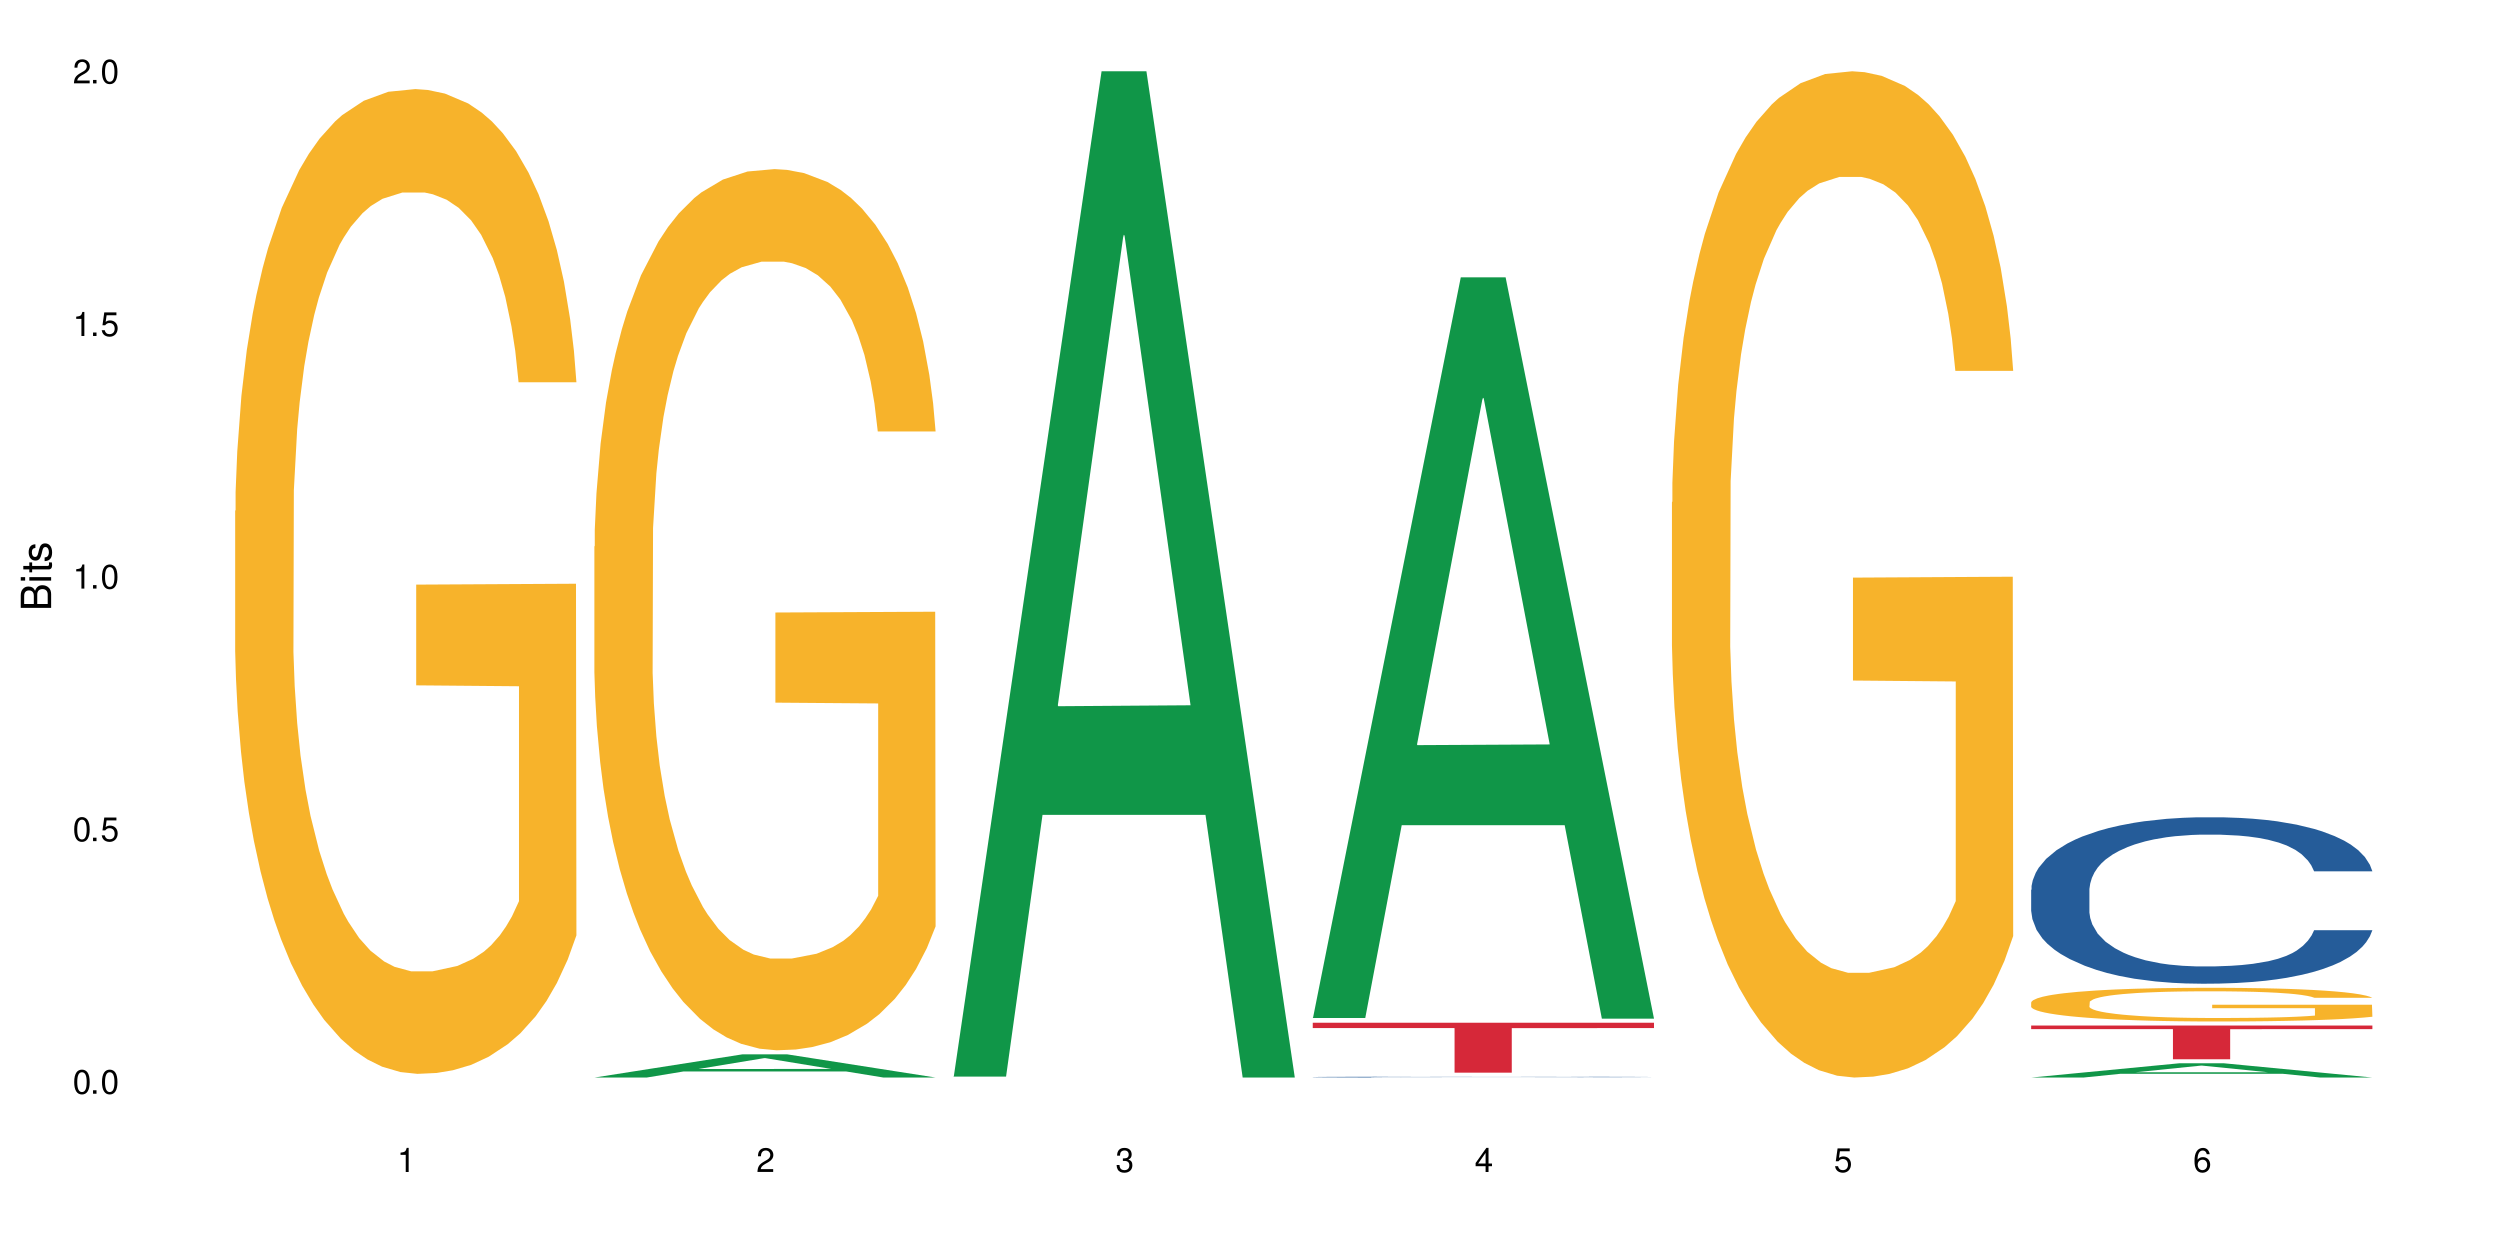
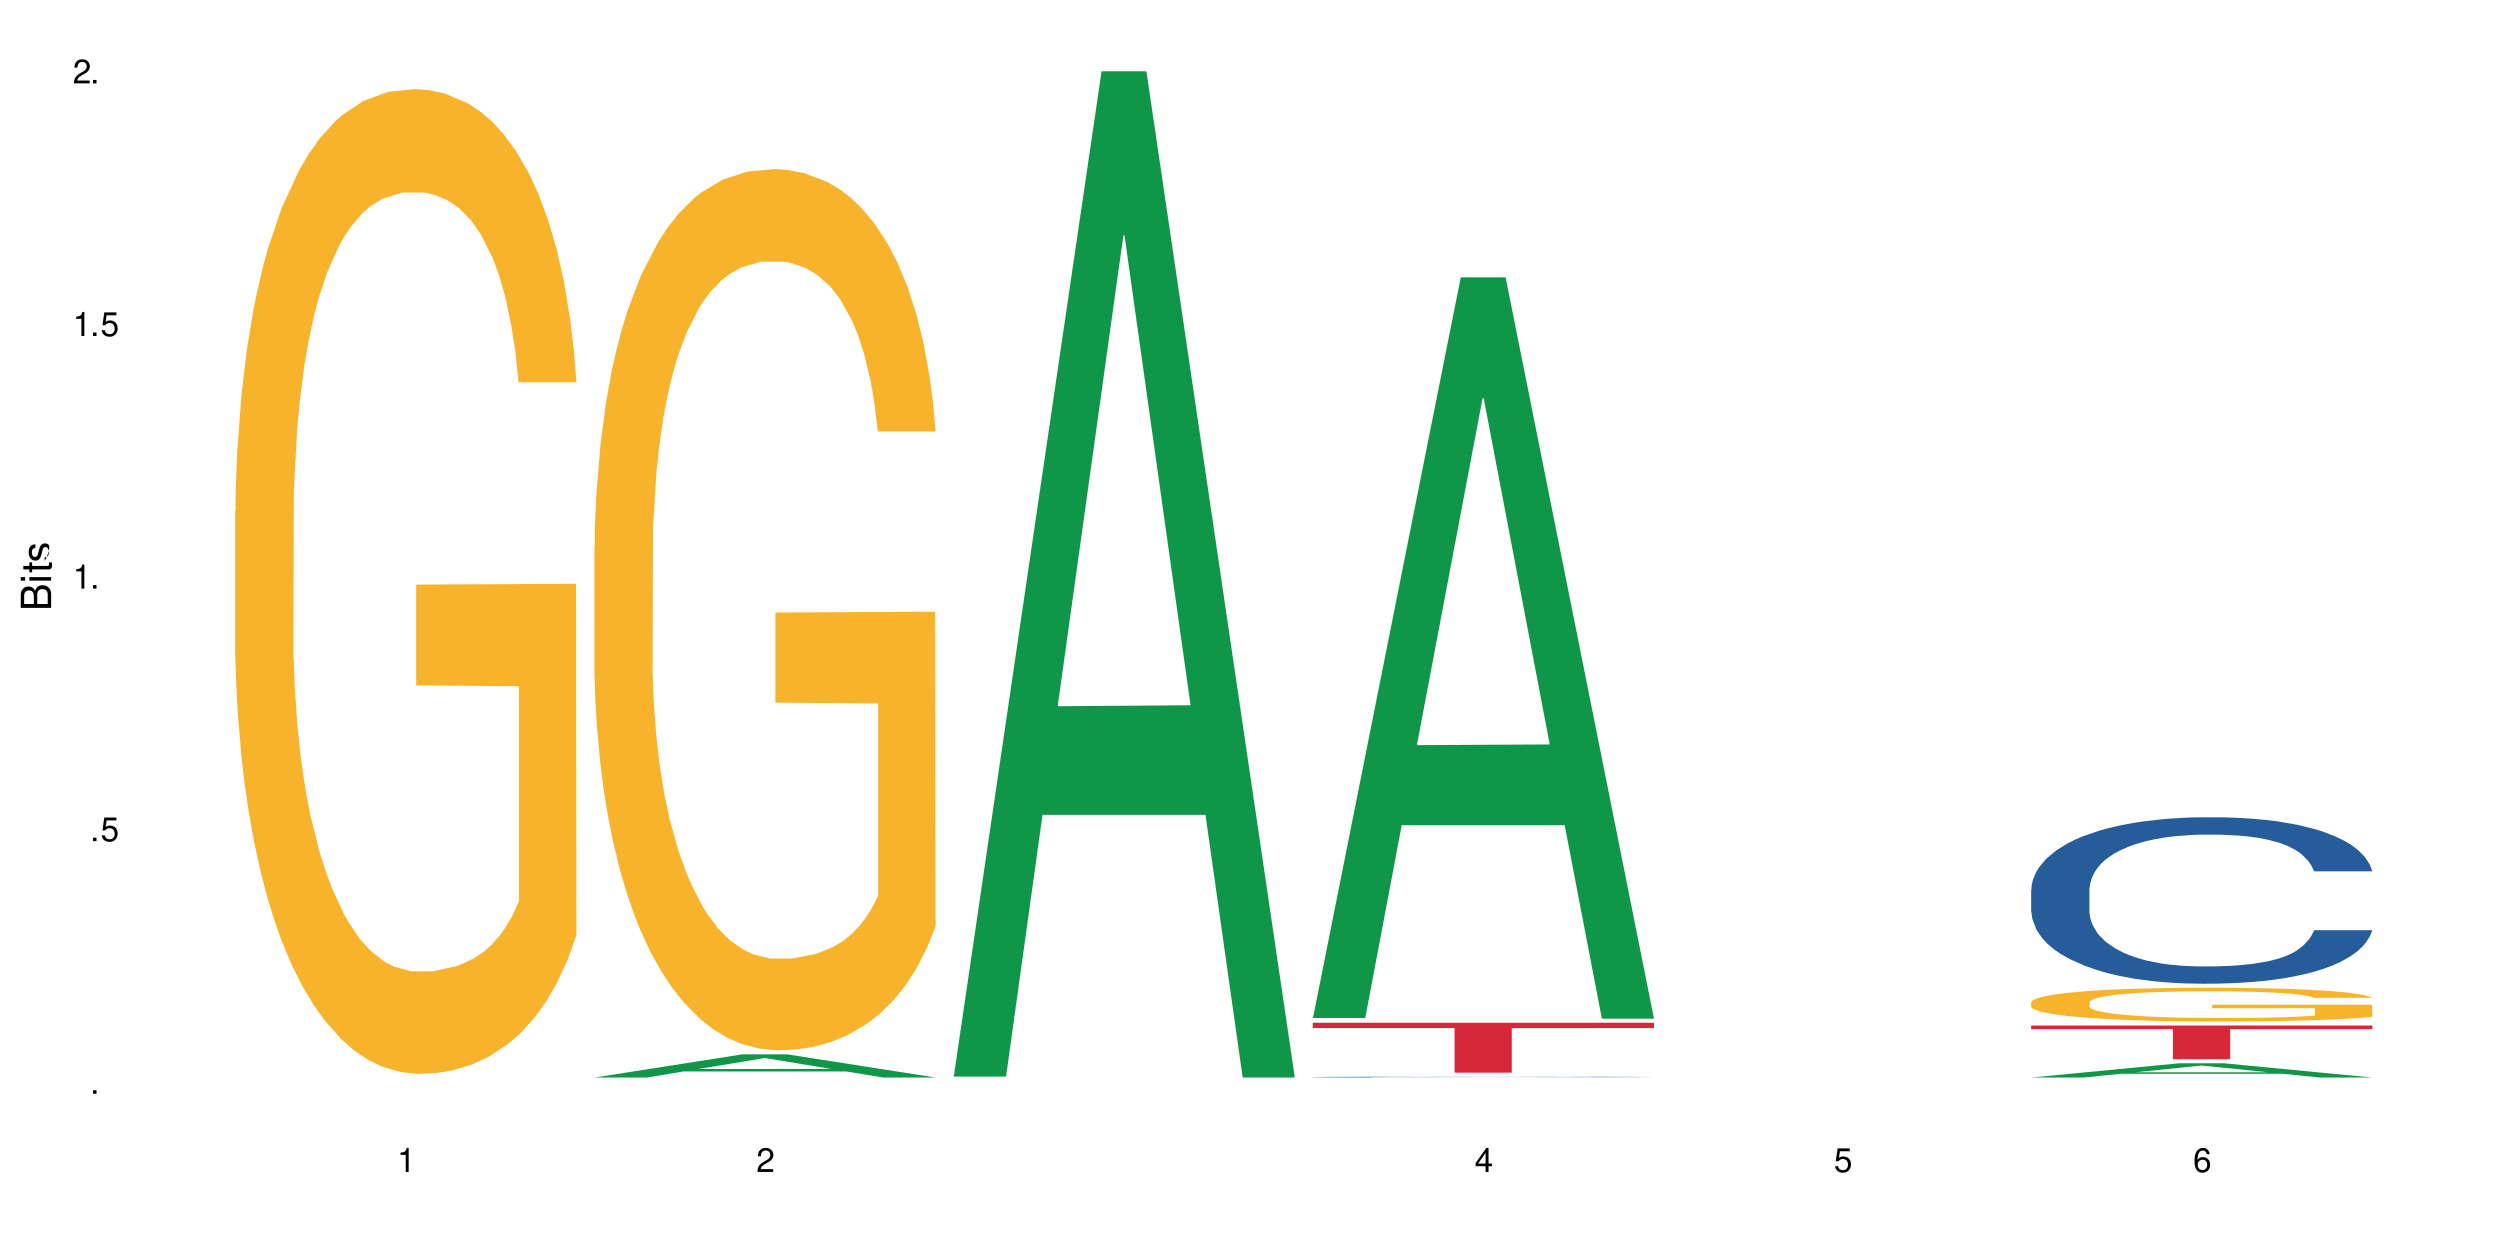
<svg xmlns="http://www.w3.org/2000/svg" xmlns:xlink="http://www.w3.org/1999/xlink" width="720" height="360" viewBox="0 0 720 360">
  <defs>
    <g>
      <g id="glyph-0-0">
</g>
      <g id="glyph-0-1">
-         <path d="M 2.641 -6.938 C 2 -6.938 1.422 -6.656 1.078 -6.172 C 0.641 -5.562 0.406 -4.641 0.406 -3.359 C 0.406 -1.016 1.188 0.219 2.641 0.219 C 4.078 0.219 4.859 -1.016 4.859 -3.297 C 4.859 -4.641 4.656 -5.547 4.203 -6.172 C 3.844 -6.656 3.281 -6.938 2.641 -6.938 Z M 2.641 -6.188 C 3.547 -6.188 4 -5.25 4 -3.375 C 4 -1.406 3.562 -0.484 2.625 -0.484 C 1.734 -0.484 1.281 -1.438 1.281 -3.344 C 1.281 -5.25 1.734 -6.188 2.641 -6.188 Z M 2.641 -6.188 " />
-       </g>
+         </g>
      <g id="glyph-0-2">
        <path d="M 1.828 -1 L 0.828 -1 L 0.828 0 L 1.828 0 Z M 1.828 -1 " />
      </g>
      <g id="glyph-0-3">
        <path d="M 4.562 -6.797 L 1.062 -6.797 L 0.547 -3.094 L 1.328 -3.094 C 1.719 -3.562 2.047 -3.734 2.578 -3.734 C 3.484 -3.734 4.062 -3.109 4.062 -2.094 C 4.062 -1.125 3.484 -0.531 2.578 -0.531 C 1.828 -0.531 1.375 -0.906 1.188 -1.672 L 0.328 -1.672 C 0.453 -1.109 0.547 -0.844 0.75 -0.594 C 1.125 -0.078 1.828 0.219 2.594 0.219 C 3.969 0.219 4.922 -0.781 4.922 -2.219 C 4.922 -3.562 4.031 -4.484 2.719 -4.484 C 2.25 -4.484 1.859 -4.359 1.469 -4.062 L 1.734 -5.969 L 4.562 -5.969 Z M 4.562 -6.797 " />
      </g>
      <g id="glyph-0-4">
        <path d="M 2.484 -4.938 L 2.484 0 L 3.328 0 L 3.328 -6.938 L 2.766 -6.938 C 2.469 -5.875 2.281 -5.734 0.984 -5.562 L 0.984 -4.938 Z M 2.484 -4.938 " />
      </g>
      <g id="glyph-0-5">
        <path d="M 4.859 -0.828 L 1.281 -0.828 C 1.359 -1.406 1.672 -1.781 2.5 -2.281 L 3.469 -2.828 C 4.406 -3.344 4.906 -4.062 4.906 -4.906 C 4.906 -5.484 4.672 -6.031 4.266 -6.406 C 3.859 -6.766 3.375 -6.938 2.719 -6.938 C 1.859 -6.938 1.219 -6.625 0.844 -6.031 C 0.609 -5.672 0.5 -5.234 0.484 -4.531 L 1.328 -4.531 C 1.359 -5.016 1.406 -5.281 1.531 -5.516 C 1.75 -5.938 2.188 -6.203 2.703 -6.203 C 3.469 -6.203 4.031 -5.641 4.031 -4.891 C 4.031 -4.344 3.719 -3.859 3.125 -3.516 L 2.234 -3 C 0.812 -2.172 0.406 -1.531 0.328 -0.016 L 4.859 -0.016 Z M 4.859 -0.828 " />
      </g>
      <g id="glyph-0-6">
-         <path d="M 2.125 -3.188 L 2.578 -3.188 C 3.5 -3.188 3.984 -2.766 3.984 -1.922 C 3.984 -1.062 3.469 -0.531 2.594 -0.531 C 1.656 -0.531 1.203 -1 1.156 -2.016 L 0.312 -2.016 C 0.344 -1.453 0.438 -1.094 0.609 -0.781 C 0.953 -0.109 1.625 0.219 2.547 0.219 C 3.953 0.219 4.859 -0.625 4.859 -1.938 C 4.859 -2.828 4.516 -3.297 3.703 -3.594 C 4.344 -3.844 4.656 -4.328 4.656 -5.031 C 4.656 -6.219 3.875 -6.938 2.578 -6.938 C 1.203 -6.938 0.484 -6.172 0.453 -4.703 L 1.297 -4.703 C 1.312 -5.125 1.344 -5.359 1.453 -5.578 C 1.641 -5.969 2.062 -6.203 2.594 -6.203 C 3.344 -6.203 3.797 -5.75 3.797 -5 C 3.797 -4.516 3.609 -4.219 3.25 -4.047 C 3.016 -3.953 2.703 -3.922 2.125 -3.906 Z M 2.125 -3.188 " />
-       </g>
+         </g>
      <g id="glyph-0-7">
        <path d="M 3.141 -1.672 L 3.141 0 L 3.984 0 L 3.984 -1.672 L 4.984 -1.672 L 4.984 -2.438 L 3.984 -2.438 L 3.984 -6.938 L 3.359 -6.938 L 0.266 -2.578 L 0.266 -1.672 Z M 3.141 -2.438 L 1 -2.438 L 3.141 -5.5 Z M 3.141 -2.438 " />
      </g>
      <g id="glyph-0-8">
        <path d="M 4.781 -5.125 C 4.609 -6.266 3.891 -6.938 2.844 -6.938 C 2.094 -6.938 1.422 -6.578 1.031 -5.953 C 0.594 -5.266 0.406 -4.422 0.406 -3.172 C 0.406 -2 0.578 -1.25 0.984 -0.641 C 1.359 -0.078 1.953 0.219 2.703 0.219 C 3.984 0.219 4.922 -0.75 4.922 -2.094 C 4.922 -3.375 4.062 -4.281 2.844 -4.281 C 2.172 -4.281 1.641 -4.031 1.281 -3.516 C 1.281 -5.234 1.828 -6.188 2.797 -6.188 C 3.391 -6.188 3.797 -5.797 3.938 -5.125 Z M 2.734 -3.531 C 3.547 -3.531 4.062 -2.953 4.062 -2.031 C 4.062 -1.156 3.484 -0.531 2.703 -0.531 C 1.922 -0.531 1.328 -1.188 1.328 -2.078 C 1.328 -2.938 1.906 -3.531 2.734 -3.531 Z M 2.734 -3.531 " />
      </g>
      <g id="glyph-1-0">
</g>
      <g id="glyph-1-1">
        <path d="M 0 -0.953 L 0 -4.891 C 0 -5.719 -0.234 -6.344 -0.734 -6.797 C -1.188 -7.234 -1.812 -7.469 -2.5 -7.469 C -3.547 -7.469 -4.188 -7 -4.625 -5.875 C -4.984 -6.688 -5.625 -7.094 -6.531 -7.094 C -7.172 -7.094 -7.734 -6.859 -8.141 -6.391 C -8.562 -5.922 -8.75 -5.344 -8.75 -4.5 L -8.75 -0.953 Z M -4.984 -2.062 L -7.766 -2.062 L -7.766 -4.219 C -7.766 -4.844 -7.688 -5.203 -7.453 -5.5 C -7.219 -5.812 -6.859 -5.969 -6.375 -5.969 C -5.891 -5.969 -5.531 -5.812 -5.297 -5.5 C -5.062 -5.203 -4.984 -4.844 -4.984 -4.219 Z M -0.984 -2.062 L -4 -2.062 L -4 -4.781 C -4 -5.766 -3.438 -6.359 -2.484 -6.359 C -1.547 -6.359 -0.984 -5.766 -0.984 -4.781 Z M -0.984 -2.062 " />
      </g>
      <g id="glyph-1-2">
        <path d="M -6.281 -1.797 L -6.281 -0.797 L 0 -0.797 L 0 -1.797 Z M -8.75 -1.797 L -8.75 -0.797 L -7.484 -0.797 L -7.484 -1.797 Z M -8.75 -1.797 " />
      </g>
      <g id="glyph-1-3">
        <path d="M -6.281 -3.047 L -6.281 -2.016 L -8.016 -2.016 L -8.016 -1.016 L -6.281 -1.016 L -6.281 -0.172 L -5.469 -0.172 L -5.469 -1.016 L -0.719 -1.016 C -0.078 -1.016 0.281 -1.453 0.281 -2.234 C 0.281 -2.5 0.25 -2.719 0.188 -3.047 L -0.641 -3.047 C -0.609 -2.906 -0.594 -2.766 -0.594 -2.562 C -0.594 -2.141 -0.719 -2.016 -1.156 -2.016 L -5.469 -2.016 L -5.469 -3.047 Z M -6.281 -3.047 " />
      </g>
      <g id="glyph-1-4">
-         <path d="M -4.531 -5.25 C -5.766 -5.25 -6.469 -4.422 -6.469 -2.969 C -6.469 -1.516 -5.719 -0.562 -4.547 -0.562 C -3.562 -0.562 -3.094 -1.062 -2.734 -2.562 L -2.516 -3.484 C -2.344 -4.188 -2.094 -4.469 -1.641 -4.469 C -1.047 -4.469 -0.641 -3.875 -0.641 -3 C -0.641 -2.453 -0.797 -2 -1.062 -1.75 C -1.25 -1.594 -1.422 -1.531 -1.875 -1.469 L -1.875 -0.406 C -0.422 -0.453 0.281 -1.266 0.281 -2.922 C 0.281 -4.5 -0.5 -5.516 -1.719 -5.516 C -2.656 -5.516 -3.172 -4.984 -3.469 -3.734 L -3.703 -2.766 C -3.891 -1.953 -4.156 -1.609 -4.594 -1.609 C -5.188 -1.609 -5.547 -2.125 -5.547 -2.938 C -5.547 -3.75 -5.203 -4.172 -4.531 -4.203 Z M -4.531 -5.25 " />
+         <path d="M -4.531 -5.25 C -5.766 -5.25 -6.469 -4.422 -6.469 -2.969 C -6.469 -1.516 -5.719 -0.562 -4.547 -0.562 C -3.562 -0.562 -3.094 -1.062 -2.734 -2.562 L -2.516 -3.484 C -2.344 -4.188 -2.094 -4.469 -1.641 -4.469 C -1.047 -4.469 -0.641 -3.875 -0.641 -3 C -0.641 -2.453 -0.797 -2 -1.062 -1.75 C -1.25 -1.594 -1.422 -1.531 -1.875 -1.469 L -1.875 -0.406 C 0.281 -4.5 -0.5 -5.516 -1.719 -5.516 C -2.656 -5.516 -3.172 -4.984 -3.469 -3.734 L -3.703 -2.766 C -3.891 -1.953 -4.156 -1.609 -4.594 -1.609 C -5.188 -1.609 -5.547 -2.125 -5.547 -2.938 C -5.547 -3.75 -5.203 -4.172 -4.531 -4.203 Z M -4.531 -5.25 " />
      </g>
    </g>
  </defs>
  <rect x="-72" y="-36" width="864" height="432" fill="rgb(100%, 100%, 100%)" fill-opacity="1" />
  <path fill-rule="nonzero" fill="rgb(96.863%, 70.196%, 16.863%)" fill-opacity="1" d="M 67.73 147.133 L 67.852 146.871 L 67.852 141.691 L 68.332 130.035 L 69.527 113.977 L 71.086 100.77 L 72.766 90.406 L 73.844 84.969 L 75.641 77.199 L 77.199 71.5 L 81.152 59.844 L 86.188 48.965 L 88.945 44.305 L 92.059 39.898 L 96.496 34.98 L 98.531 33.164 L 104.766 29.02 L 111.836 26.43 L 119.625 25.652 L 123.223 25.914 L 128.133 26.949 L 134.848 29.797 L 138.68 32.387 L 141.676 34.98 L 144.793 38.348 L 148.629 43.527 L 152.223 49.742 L 155.102 55.957 L 157.977 63.73 L 160.375 72.016 L 162.41 81.082 L 164.207 91.961 L 165.289 101.027 L 166.008 110.094 L 149.348 110.094 L 148.391 101.027 L 147.309 94.035 L 145.512 85.484 L 143.715 79.27 L 141.918 74.348 L 138.562 67.613 L 135.684 63.469 L 132.09 59.844 L 128.613 57.512 L 124.66 55.957 L 122.262 55.441 L 115.91 55.441 L 110.156 57.254 L 106.801 59.324 L 104.406 61.398 L 101.047 65.281 L 99.012 68.391 L 97.812 70.465 L 94.219 78.492 L 91.82 85.746 L 90.504 90.668 L 88.824 98.438 L 87.625 105.43 L 86.309 115.789 L 85.59 123.562 L 84.629 141.176 L 84.508 187.797 L 84.871 197.641 L 85.59 208.258 L 86.547 217.582 L 87.984 227.426 L 89.422 234.938 L 91.941 245.039 L 94.098 251.773 L 95.777 256.176 L 99.012 263.168 L 100.328 265.5 L 103.445 270.164 L 106.684 273.789 L 110.637 276.898 L 113.633 278.449 L 118.426 279.746 L 124.539 279.746 L 131.73 278.191 L 136.285 276.121 L 139.398 274.047 L 141.438 272.234 L 143.953 269.387 L 145.754 266.797 L 147.43 263.945 L 149.469 259.543 L 149.469 197.641 L 119.863 197.379 L 119.863 168.371 L 165.887 168.113 L 166.008 269.387 L 163.488 276.379 L 160.375 283.113 L 157.379 288.293 L 154.262 292.695 L 149.828 297.617 L 146.23 300.727 L 140.719 304.352 L 135.684 306.684 L 130.41 308.238 L 125.738 309.016 L 120.223 309.273 L 115.312 308.754 L 110.039 307.203 L 105.844 305.129 L 102.008 302.539 L 98.172 299.172 L 93.379 293.734 L 90.262 289.328 L 87.027 283.891 L 83.789 277.414 L 80.914 270.422 L 78.996 264.984 L 77.078 258.766 L 75.043 250.996 L 73.125 242.188 L 71.688 234.16 L 70.367 225.094 L 69.41 216.547 L 68.449 204.891 L 67.969 195.566 L 67.73 187.539 Z M 67.73 147.133 " />
  <path fill-rule="nonzero" fill="rgb(6.275%, 58.824%, 28.235%)" fill-opacity="1" d="M 171.18 310.324 L 171.285 310.32 L 213.809 303.652 L 226.723 303.652 L 269.453 310.332 L 254.441 310.332 L 243.73 308.59 L 196.797 308.59 L 186.297 310.324 L 171.18 310.324 L 201.312 307.867 L 239.426 307.859 L 220.422 304.742 L 220.211 304.738 L 220 304.754 L 201.207 307.859 L 201.312 307.867 Z M 171.18 310.324 " />
  <path fill-rule="nonzero" fill="rgb(96.863%, 70.196%, 16.863%)" fill-opacity="1" d="M 171.18 157.398 L 171.297 157.168 L 171.297 152.531 L 171.777 142.102 L 172.977 127.73 L 174.535 115.91 L 176.211 106.641 L 177.293 101.773 L 179.09 94.82 L 180.648 89.723 L 184.602 79.293 L 189.637 69.559 L 192.391 65.387 L 195.508 61.445 L 199.941 57.043 L 201.98 55.418 L 208.211 51.711 L 215.281 49.395 L 223.074 48.699 L 226.668 48.93 L 231.582 49.855 L 238.293 52.406 L 242.129 54.723 L 245.125 57.043 L 248.242 60.055 L 252.078 64.691 L 255.672 70.254 L 258.547 75.816 L 261.426 82.77 L 263.82 90.184 L 265.859 98.297 L 267.656 108.031 L 268.734 116.145 L 269.453 124.254 L 252.797 124.254 L 251.836 116.145 L 250.758 109.887 L 248.961 102.238 L 247.164 96.676 L 245.363 92.27 L 242.008 86.246 L 239.133 82.535 L 235.539 79.293 L 232.062 77.207 L 228.105 75.816 L 225.711 75.352 L 219.359 75.352 L 213.605 76.973 L 210.25 78.828 L 207.852 80.684 L 204.496 84.16 L 202.461 86.941 L 201.262 88.793 L 197.664 95.98 L 195.27 102.469 L 193.949 106.871 L 192.273 113.824 L 191.074 120.082 L 189.754 129.355 L 189.035 136.309 L 188.078 152.066 L 187.957 193.785 L 188.316 202.594 L 189.035 212.098 L 189.996 220.441 L 191.434 229.246 L 192.871 235.969 L 195.387 245.008 L 197.547 251.035 L 199.223 254.977 L 202.461 261.234 L 203.777 263.32 L 206.895 267.492 L 210.129 270.734 L 214.086 273.516 L 217.082 274.906 L 221.875 276.066 L 227.988 276.066 L 235.18 274.676 L 239.73 272.82 L 242.848 270.969 L 244.887 269.344 L 247.402 266.797 L 249.199 264.477 L 250.879 261.93 L 252.914 257.988 L 252.914 202.594 L 223.312 202.363 L 223.312 176.402 L 269.336 176.172 L 269.453 266.797 L 266.938 273.055 L 263.82 279.078 L 260.824 283.715 L 257.711 287.656 L 253.273 292.059 L 249.68 294.84 L 244.168 298.086 L 239.133 300.172 L 233.859 301.562 L 229.184 302.258 L 223.672 302.488 L 218.758 302.023 L 213.484 300.633 L 209.289 298.781 L 205.457 296.461 L 201.621 293.449 L 196.828 288.582 L 193.711 284.641 L 190.473 279.773 L 187.238 273.98 L 184.363 267.723 L 182.445 262.855 L 180.527 257.293 L 178.488 250.34 L 176.57 242.457 L 175.133 235.273 L 173.816 227.16 L 172.855 219.512 L 171.898 209.082 L 171.418 200.738 L 171.18 193.555 Z M 171.18 157.398 " />
  <path fill-rule="nonzero" fill="rgb(6.275%, 58.824%, 28.235%)" fill-opacity="1" d="M 274.629 310.059 L 274.73 309.789 L 317.254 20.527 L 330.168 20.527 L 372.902 310.332 L 357.887 310.332 L 347.18 234.684 L 300.246 234.684 L 289.746 310.059 L 274.629 310.059 L 304.762 203.391 L 342.875 203.117 L 323.871 67.875 L 323.66 67.602 L 323.449 68.418 L 304.656 203.117 L 304.762 203.391 Z M 274.629 310.059 " />
  <path fill-rule="nonzero" fill="rgb(6.275%, 58.824%, 28.235%)" fill-opacity="1" d="M 378.074 293.184 L 378.18 292.984 L 420.703 79.875 L 433.617 79.875 L 476.352 293.383 L 461.336 293.383 L 450.625 237.652 L 403.695 237.652 L 393.195 293.184 L 378.074 293.184 L 408.207 214.598 L 446.32 214.395 L 427.316 114.758 L 427.109 114.555 L 426.898 115.156 L 408.105 214.395 L 408.207 214.598 Z M 378.074 293.184 " />
  <path fill-rule="nonzero" fill="rgb(14.51%, 36.078%, 60%)" fill-opacity="1" d="M 378.074 310.191 L 378.195 310.191 L 378.195 310.188 L 378.555 310.18 L 379.395 310.168 L 380.23 310.16 L 382.391 310.145 L 385.387 310.133 L 388.5 310.125 L 390.777 310.117 L 392.816 310.113 L 397.492 310.105 L 400.488 310.102 L 403.723 310.098 L 407.676 310.094 L 410.555 310.09 L 417.027 310.086 L 445.668 310.086 L 448.906 310.09 L 454.539 310.094 L 459.57 310.102 L 461.848 310.105 L 465.445 310.113 L 468.199 310.117 L 470.117 310.125 L 472.277 310.133 L 474.191 310.145 L 475.633 310.156 L 476.352 310.164 L 459.57 310.164 L 458.734 310.156 L 457.773 310.148 L 454.18 310.133 L 451.66 310.125 L 449.383 310.121 L 446.27 310.117 L 443.512 310.113 L 440.637 310.113 L 437.879 310.109 L 424.215 310.109 L 419.543 310.113 L 417.027 310.113 L 413.43 310.117 L 410.914 310.121 L 407.918 310.125 L 405.879 310.129 L 403.363 310.133 L 401.566 310.141 L 399.527 310.148 L 398.328 310.152 L 397.25 310.16 L 396.293 310.168 L 395.574 310.176 L 395.094 310.184 L 394.855 310.191 L 394.855 310.227 L 395.094 310.234 L 395.691 310.242 L 397.25 310.258 L 399.527 310.27 L 402.164 310.277 L 404.68 310.285 L 406.121 310.289 L 408.035 310.293 L 411.035 310.297 L 415.348 310.301 L 417.863 310.305 L 438.719 310.305 L 441.953 310.301 L 446.387 310.297 L 449.145 310.297 L 451.543 310.289 L 453.34 310.285 L 454.539 310.281 L 456.336 310.277 L 457.773 310.27 L 458.852 310.262 L 459.57 310.254 L 476.352 310.254 L 475.633 310.262 L 474.555 310.27 L 473.473 310.277 L 471.797 310.285 L 469.879 310.293 L 467.121 310.301 L 464.844 310.305 L 461.848 310.312 L 459.094 310.316 L 456.098 310.32 L 451.66 310.324 L 448.785 310.324 L 445.668 310.328 L 441.953 310.328 L 437.281 310.332 L 418.824 310.332 L 413.91 310.328 L 407.797 310.324 L 403.363 310.32 L 399.887 310.316 L 396.891 310.312 L 393.535 310.305 L 389.223 310.297 L 386.586 310.289 L 384.785 310.281 L 382.75 310.273 L 381.312 310.266 L 379.633 310.254 L 378.434 310.234 L 378.074 310.223 Z M 378.074 310.191 " />
  <path fill-rule="nonzero" fill="rgb(83.922%, 15.686%, 22.353%)" fill-opacity="1" d="M 378.074 294.547 L 476.352 294.547 L 476.352 296.086 L 435.391 296.102 L 435.391 308.922 L 418.914 308.922 L 418.914 296.113 L 418.676 296.086 L 378.074 296.086 Z M 378.074 294.547 " />
-   <path fill-rule="nonzero" fill="rgb(96.863%, 70.196%, 16.863%)" fill-opacity="1" d="M 481.523 144.652 L 481.645 144.387 L 481.645 139.094 L 482.121 127.184 L 483.32 110.777 L 484.879 97.277 L 486.555 86.691 L 487.637 81.133 L 489.434 73.195 L 490.992 67.371 L 494.945 55.461 L 499.98 44.348 L 502.734 39.582 L 505.852 35.082 L 510.285 30.055 L 512.324 28.203 L 518.555 23.965 L 525.629 21.32 L 533.418 20.527 L 537.012 20.789 L 541.926 21.848 L 548.637 24.762 L 552.473 27.406 L 555.469 30.055 L 558.586 33.496 L 562.422 38.789 L 566.016 45.141 L 568.891 51.492 L 571.77 59.43 L 574.164 67.902 L 576.203 77.164 L 578 88.281 L 579.078 97.543 L 579.797 106.805 L 563.141 106.805 L 562.18 97.543 L 561.102 90.398 L 559.305 81.664 L 557.508 75.312 L 555.711 70.281 L 552.352 63.402 L 549.477 59.168 L 545.883 55.461 L 542.406 53.078 L 538.449 51.492 L 536.055 50.961 L 529.703 50.961 L 523.949 52.816 L 520.594 54.934 L 518.195 57.051 L 514.84 61.02 L 512.805 64.195 L 511.605 66.312 L 508.008 74.516 L 505.613 81.93 L 504.293 86.957 L 502.617 94.898 L 501.418 102.043 L 500.098 112.629 L 499.379 120.57 L 498.422 138.566 L 498.301 186.207 L 498.66 196.262 L 499.379 207.113 L 500.34 216.641 L 501.777 226.699 L 503.215 234.375 L 505.73 244.695 L 507.891 251.578 L 509.566 256.078 L 512.805 263.223 L 514.121 265.605 L 517.238 270.367 L 520.473 274.074 L 524.43 277.25 L 527.426 278.836 L 532.219 280.16 L 538.332 280.16 L 545.523 278.574 L 550.078 276.457 L 553.191 274.34 L 555.23 272.484 L 557.746 269.574 L 559.543 266.926 L 561.223 264.016 L 563.258 259.516 L 563.258 196.262 L 533.656 195.996 L 533.656 166.355 L 579.68 166.09 L 579.797 269.574 L 577.281 276.719 L 574.164 283.602 L 571.168 288.895 L 568.055 293.395 L 563.617 298.422 L 560.023 301.598 L 554.512 305.305 L 549.477 307.688 L 544.203 309.273 L 539.531 310.066 L 534.016 310.332 L 529.102 309.805 L 523.828 308.215 L 519.637 306.098 L 515.801 303.453 L 511.965 300.012 L 507.172 294.453 L 504.055 289.953 L 500.82 284.395 L 497.582 277.777 L 494.707 270.633 L 492.789 265.074 L 490.871 258.723 L 488.832 250.781 L 486.918 241.785 L 485.477 233.578 L 484.16 224.316 L 483.199 215.582 L 482.242 203.672 L 481.762 194.145 L 481.523 185.941 Z M 481.523 144.652 " />
  <path fill-rule="nonzero" fill="rgb(6.275%, 58.824%, 28.235%)" fill-opacity="1" d="M 584.973 310.328 L 585.074 310.324 L 627.598 306.227 L 640.512 306.227 L 683.246 310.332 L 668.23 310.332 L 657.523 309.262 L 610.59 309.262 L 600.09 310.328 L 584.973 310.328 L 615.105 308.816 L 653.219 308.812 L 634.215 306.895 L 634.004 306.891 L 633.793 306.902 L 615 308.812 L 615.105 308.816 Z M 584.973 310.328 " />
  <path fill-rule="nonzero" fill="rgb(14.51%, 36.078%, 60%)" fill-opacity="1" d="M 584.973 256.246 L 585.09 256.203 L 585.09 255.152 L 585.449 253.488 L 586.289 251.383 L 587.129 249.938 L 589.285 247.355 L 592.281 244.859 L 595.398 242.93 L 597.676 241.793 L 599.711 240.914 L 604.387 239.293 L 607.383 238.461 L 610.617 237.719 L 614.574 236.973 L 617.449 236.535 L 623.922 235.832 L 628.715 235.527 L 632.43 235.395 L 640.461 235.395 L 645.254 235.57 L 648.73 235.789 L 652.566 236.141 L 655.801 236.535 L 661.434 237.5 L 666.469 238.727 L 668.746 239.426 L 672.34 240.785 L 675.098 242.098 L 677.016 243.238 L 679.172 244.859 L 681.09 246.828 L 682.527 249.062 L 683.246 250.945 L 666.469 250.945 L 665.629 249.195 L 664.672 247.836 L 662.871 246.039 L 661.074 244.77 L 658.559 243.5 L 656.281 242.668 L 653.164 241.836 L 650.406 241.309 L 647.531 240.914 L 644.773 240.652 L 639.504 240.391 L 633.391 240.391 L 631.113 240.477 L 626.438 240.828 L 623.922 241.133 L 620.328 241.746 L 617.809 242.316 L 614.812 243.191 L 612.777 243.938 L 610.258 245.078 L 608.461 246.086 L 606.426 247.531 L 605.227 248.625 L 604.148 249.852 L 603.188 251.297 L 602.469 252.828 L 601.988 254.449 L 601.75 256.027 L 601.75 262.816 L 601.988 264.395 L 602.59 266.234 L 604.148 268.906 L 606.426 271.227 L 609.059 273.066 L 611.578 274.383 L 613.016 274.996 L 614.934 275.695 L 617.93 276.574 L 622.242 277.449 L 624.762 277.801 L 628.598 278.148 L 632.551 278.324 L 637.824 278.324 L 642.5 278.148 L 645.613 277.93 L 648.852 277.578 L 653.285 276.836 L 656.043 276.133 L 658.438 275.301 L 660.234 274.469 L 661.434 273.77 L 663.23 272.41 L 664.672 270.922 L 665.75 269.387 L 666.469 267.898 L 683.246 267.898 L 682.527 269.652 L 681.449 271.359 L 680.371 272.629 L 678.691 274.164 L 676.773 275.52 L 674.02 277.055 L 671.742 278.062 L 668.746 279.156 L 665.988 279.988 L 662.992 280.734 L 658.559 281.609 L 655.68 282.047 L 652.566 282.441 L 648.852 282.793 L 644.176 283.098 L 639.141 283.273 L 634.469 283.316 L 629.434 283.23 L 625.719 283.055 L 620.805 282.66 L 614.695 281.871 L 610.258 281.039 L 606.785 280.207 L 603.789 279.332 L 600.43 278.148 L 596.117 276.223 L 593.48 274.734 L 591.684 273.508 L 589.645 271.797 L 588.207 270.266 L 586.527 267.812 L 585.332 264.699 L 584.973 262.293 Z M 584.973 256.246 " />
  <path fill-rule="nonzero" fill="rgb(96.863%, 70.196%, 16.863%)" fill-opacity="1" d="M 584.973 288.641 L 585.09 288.633 L 585.09 288.453 L 585.57 288.055 L 586.77 287.504 L 588.328 287.055 L 590.004 286.699 L 591.082 286.512 L 592.883 286.246 L 594.438 286.051 L 598.395 285.652 L 603.426 285.281 L 606.184 285.121 L 609.301 284.969 L 613.734 284.801 L 615.773 284.738 L 622.004 284.598 L 629.074 284.508 L 636.867 284.48 L 640.461 284.492 L 645.375 284.527 L 652.086 284.625 L 655.922 284.711 L 658.918 284.801 L 662.035 284.918 L 665.867 285.094 L 669.465 285.309 L 672.34 285.52 L 675.215 285.785 L 677.613 286.07 L 679.652 286.379 L 681.449 286.75 L 682.527 287.062 L 683.246 287.371 L 666.586 287.371 L 665.629 287.062 L 664.551 286.824 L 662.754 286.531 L 660.953 286.316 L 659.156 286.148 L 655.801 285.918 L 652.926 285.777 L 649.328 285.652 L 645.855 285.574 L 641.898 285.52 L 639.504 285.5 L 633.148 285.5 L 627.398 285.562 L 624.043 285.633 L 621.645 285.707 L 618.289 285.84 L 616.25 285.945 L 615.055 286.016 L 611.457 286.289 L 609.059 286.539 L 607.742 286.707 L 606.062 286.973 L 604.867 287.211 L 603.547 287.566 L 602.828 287.832 L 601.871 288.438 L 601.75 290.031 L 602.109 290.367 L 602.828 290.73 L 603.789 291.051 L 605.227 291.387 L 606.664 291.645 L 609.18 291.992 L 611.336 292.223 L 613.016 292.371 L 616.25 292.613 L 617.57 292.691 L 620.688 292.852 L 623.922 292.977 L 627.875 293.082 L 630.871 293.137 L 635.668 293.18 L 641.777 293.18 L 648.969 293.125 L 653.523 293.055 L 656.641 292.984 L 658.676 292.922 L 661.195 292.824 L 662.992 292.734 L 664.672 292.637 L 666.707 292.488 L 666.707 290.367 L 637.105 290.359 L 637.105 289.367 L 683.125 289.359 L 683.246 292.824 L 680.73 293.062 L 677.613 293.293 L 674.617 293.473 L 671.5 293.621 L 667.066 293.789 L 663.473 293.898 L 657.957 294.02 L 652.926 294.102 L 647.652 294.156 L 642.977 294.18 L 637.465 294.191 L 632.551 294.172 L 627.277 294.117 L 623.082 294.047 L 619.246 293.961 L 615.414 293.844 L 610.617 293.656 L 607.504 293.508 L 604.266 293.32 L 601.031 293.098 L 598.156 292.859 L 596.238 292.676 L 594.32 292.461 L 592.281 292.195 L 590.363 291.895 L 588.926 291.617 L 587.609 291.309 L 586.648 291.016 L 585.691 290.617 L 585.211 290.297 L 584.973 290.023 Z M 584.973 288.641 " />
  <path fill-rule="nonzero" fill="rgb(83.922%, 15.686%, 22.353%)" fill-opacity="1" d="M 584.973 295.355 L 683.246 295.355 L 683.246 296.395 L 642.289 296.402 L 642.289 305.062 L 625.809 305.062 L 625.809 296.41 L 625.57 296.395 L 584.973 296.395 Z M 584.973 295.355 " />
  <g fill="rgb(0%, 0%, 0%)" fill-opacity="1">
    <use xlink:href="#glyph-0-1" x="20.965" y="314.993" />
    <use xlink:href="#glyph-0-2" x="25.965" y="314.993" />
    <use xlink:href="#glyph-0-1" x="28.965" y="314.993" />
  </g>
  <g fill="rgb(0%, 0%, 0%)" fill-opacity="1">
    <use xlink:href="#glyph-0-1" x="20.965" y="242.251" />
    <use xlink:href="#glyph-0-2" x="25.965" y="242.251" />
    <use xlink:href="#glyph-0-3" x="28.965" y="242.251" />
  </g>
  <g fill="rgb(0%, 0%, 0%)" fill-opacity="1">
    <use xlink:href="#glyph-0-4" x="20.965" y="169.509" />
    <use xlink:href="#glyph-0-2" x="25.965" y="169.509" />
    <use xlink:href="#glyph-0-1" x="28.965" y="169.509" />
  </g>
  <g fill="rgb(0%, 0%, 0%)" fill-opacity="1">
    <use xlink:href="#glyph-0-4" x="20.965" y="96.767" />
    <use xlink:href="#glyph-0-2" x="25.965" y="96.767" />
    <use xlink:href="#glyph-0-3" x="28.965" y="96.767" />
  </g>
  <g fill="rgb(0%, 0%, 0%)" fill-opacity="1">
    <use xlink:href="#glyph-0-5" x="20.965" y="24.024" />
    <use xlink:href="#glyph-0-2" x="25.965" y="24.024" />
    <use xlink:href="#glyph-0-1" x="28.965" y="24.024" />
  </g>
  <g fill="rgb(0%, 0%, 0%)" fill-opacity="1">
    <use xlink:href="#glyph-0-4" x="114.367" y="337.532" />
  </g>
  <g fill="rgb(0%, 0%, 0%)" fill-opacity="1">
    <use xlink:href="#glyph-0-5" x="217.816" y="337.532" />
  </g>
  <g fill="rgb(0%, 0%, 0%)" fill-opacity="1">
    <use xlink:href="#glyph-0-6" x="321.266" y="337.532" />
  </g>
  <g fill="rgb(0%, 0%, 0%)" fill-opacity="1">
    <use xlink:href="#glyph-0-7" x="424.711" y="337.532" />
  </g>
  <g fill="rgb(0%, 0%, 0%)" fill-opacity="1">
    <use xlink:href="#glyph-0-3" x="528.16" y="337.532" />
  </g>
  <g fill="rgb(0%, 0%, 0%)" fill-opacity="1">
    <use xlink:href="#glyph-0-8" x="631.609" y="337.532" />
  </g>
  <g fill="rgb(0%, 0%, 0%)" fill-opacity="1">
    <use xlink:href="#glyph-1-1" x="14.725" y="176.012" />
    <use xlink:href="#glyph-1-2" x="14.725" y="168.012" />
    <use xlink:href="#glyph-1-3" x="14.725" y="165.012" />
    <use xlink:href="#glyph-1-4" x="14.725" y="162.012" />
  </g>
</svg>